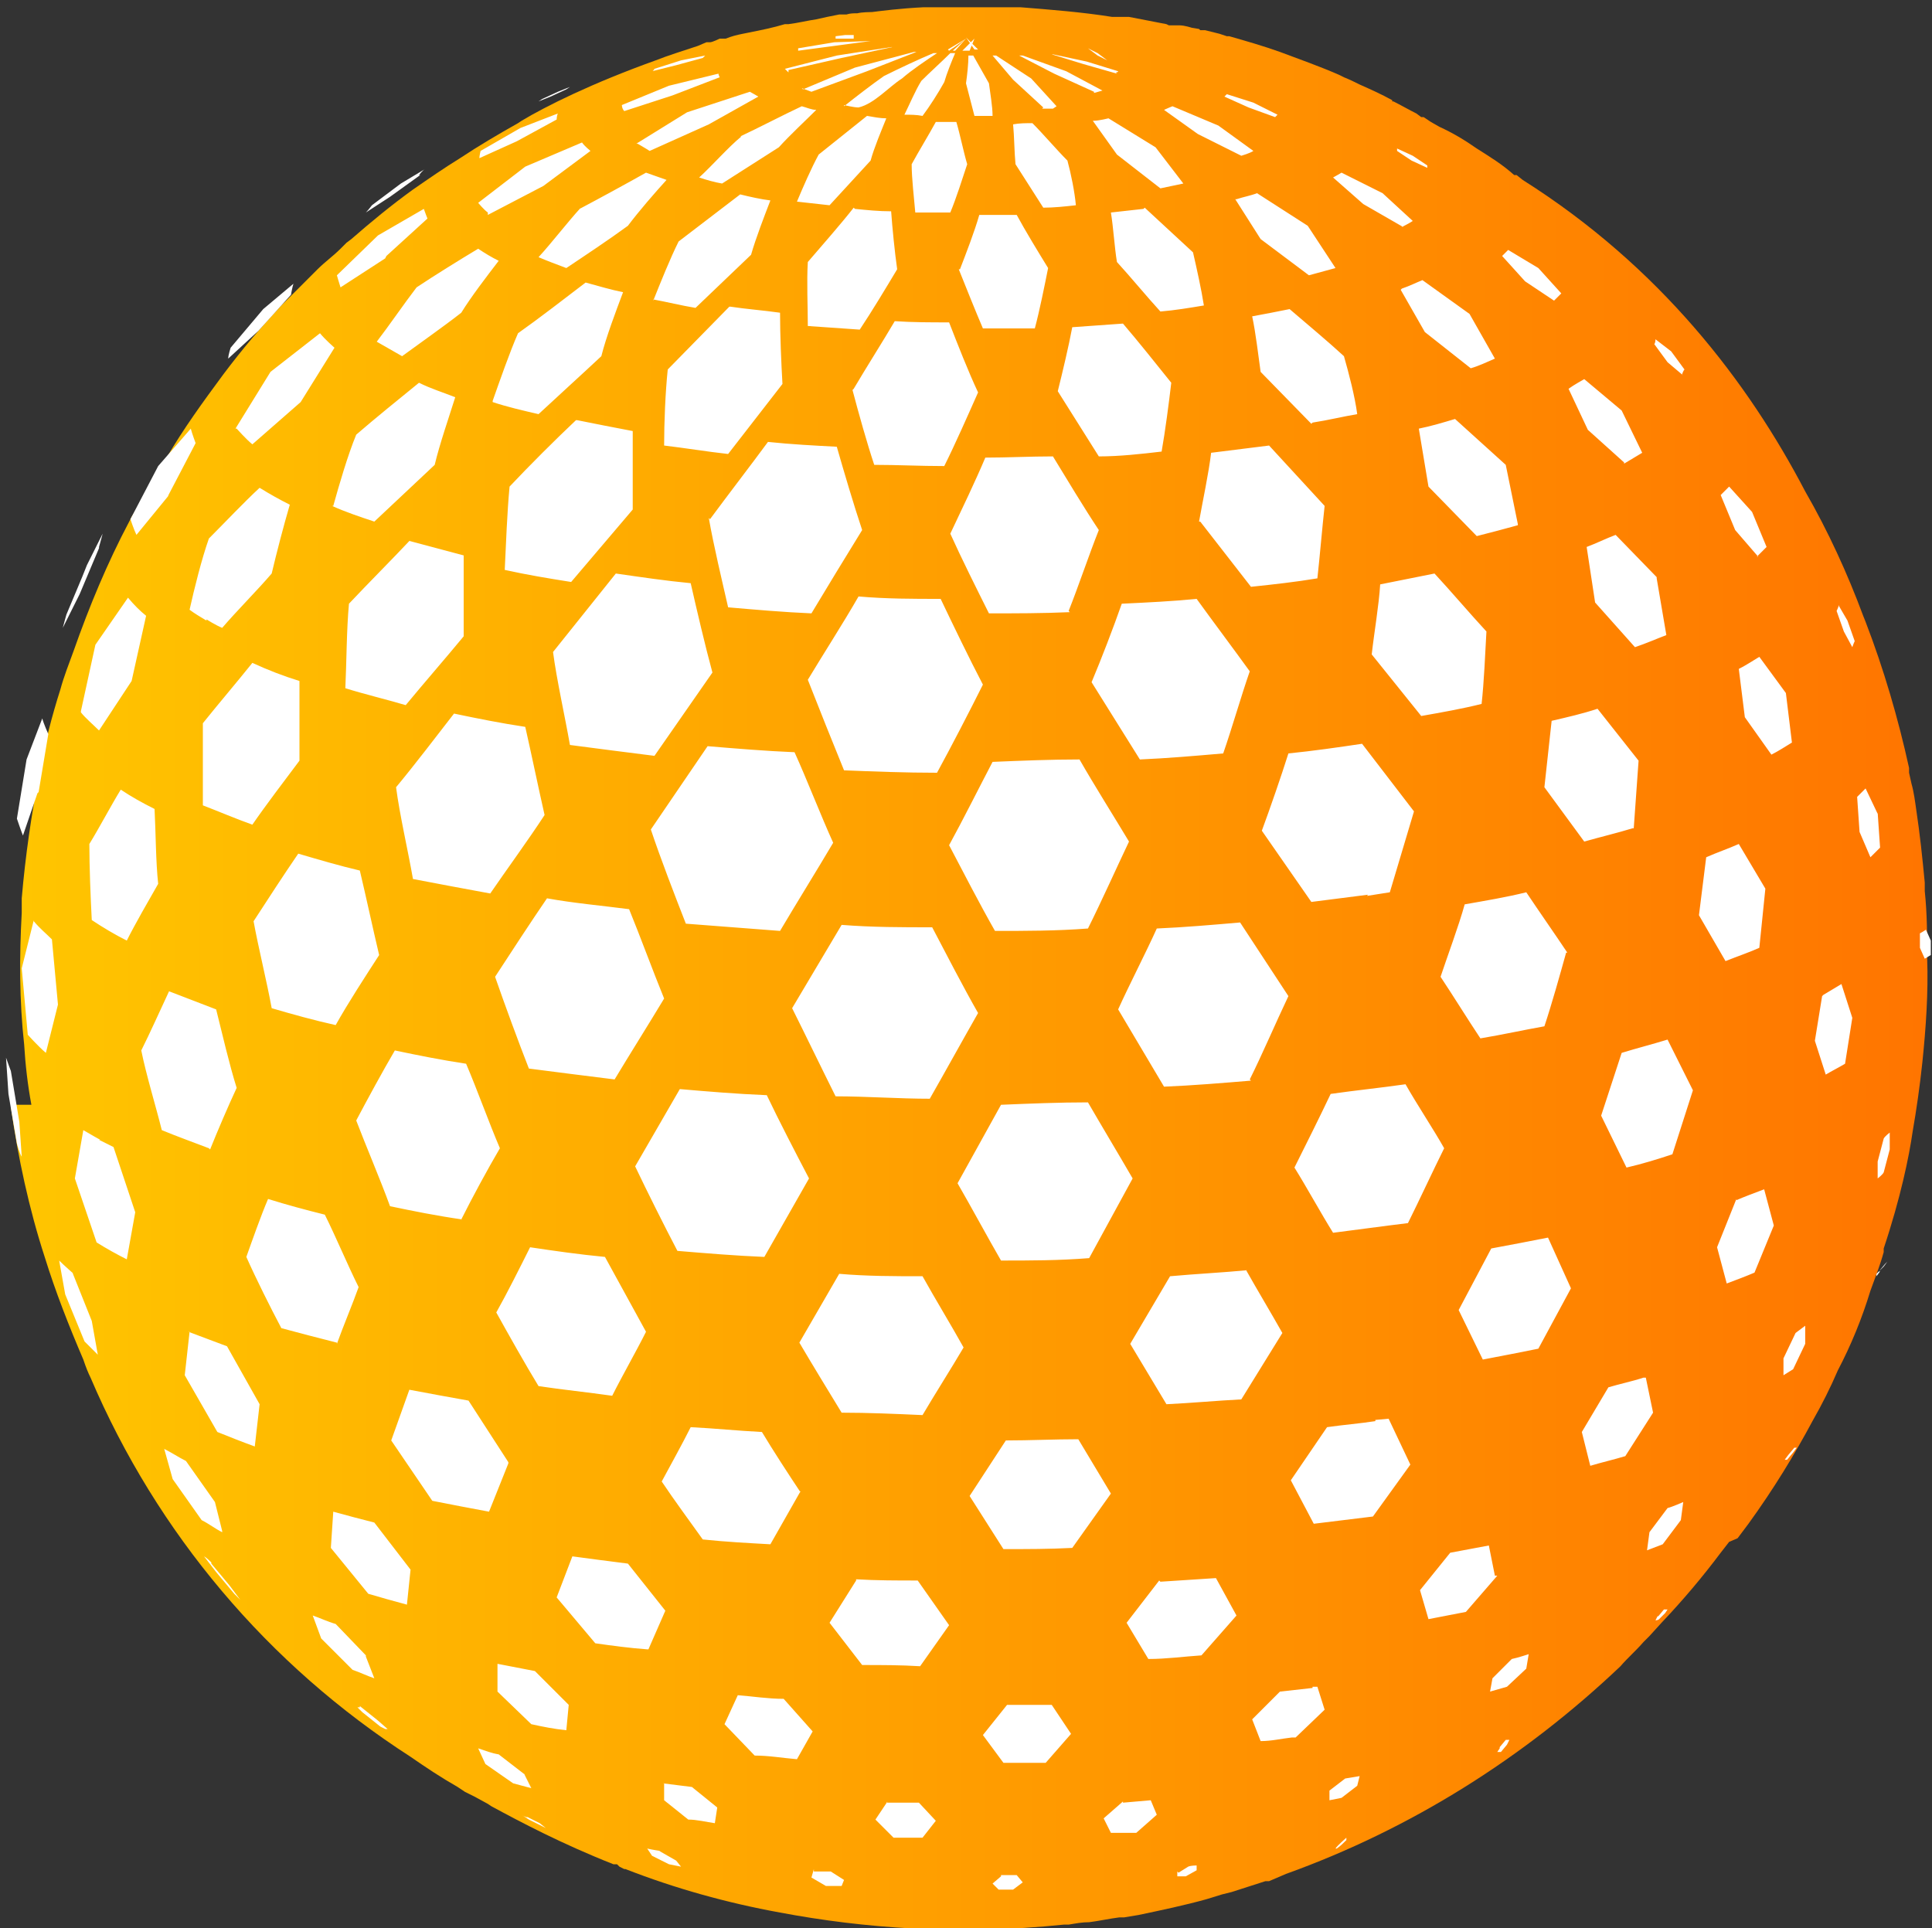
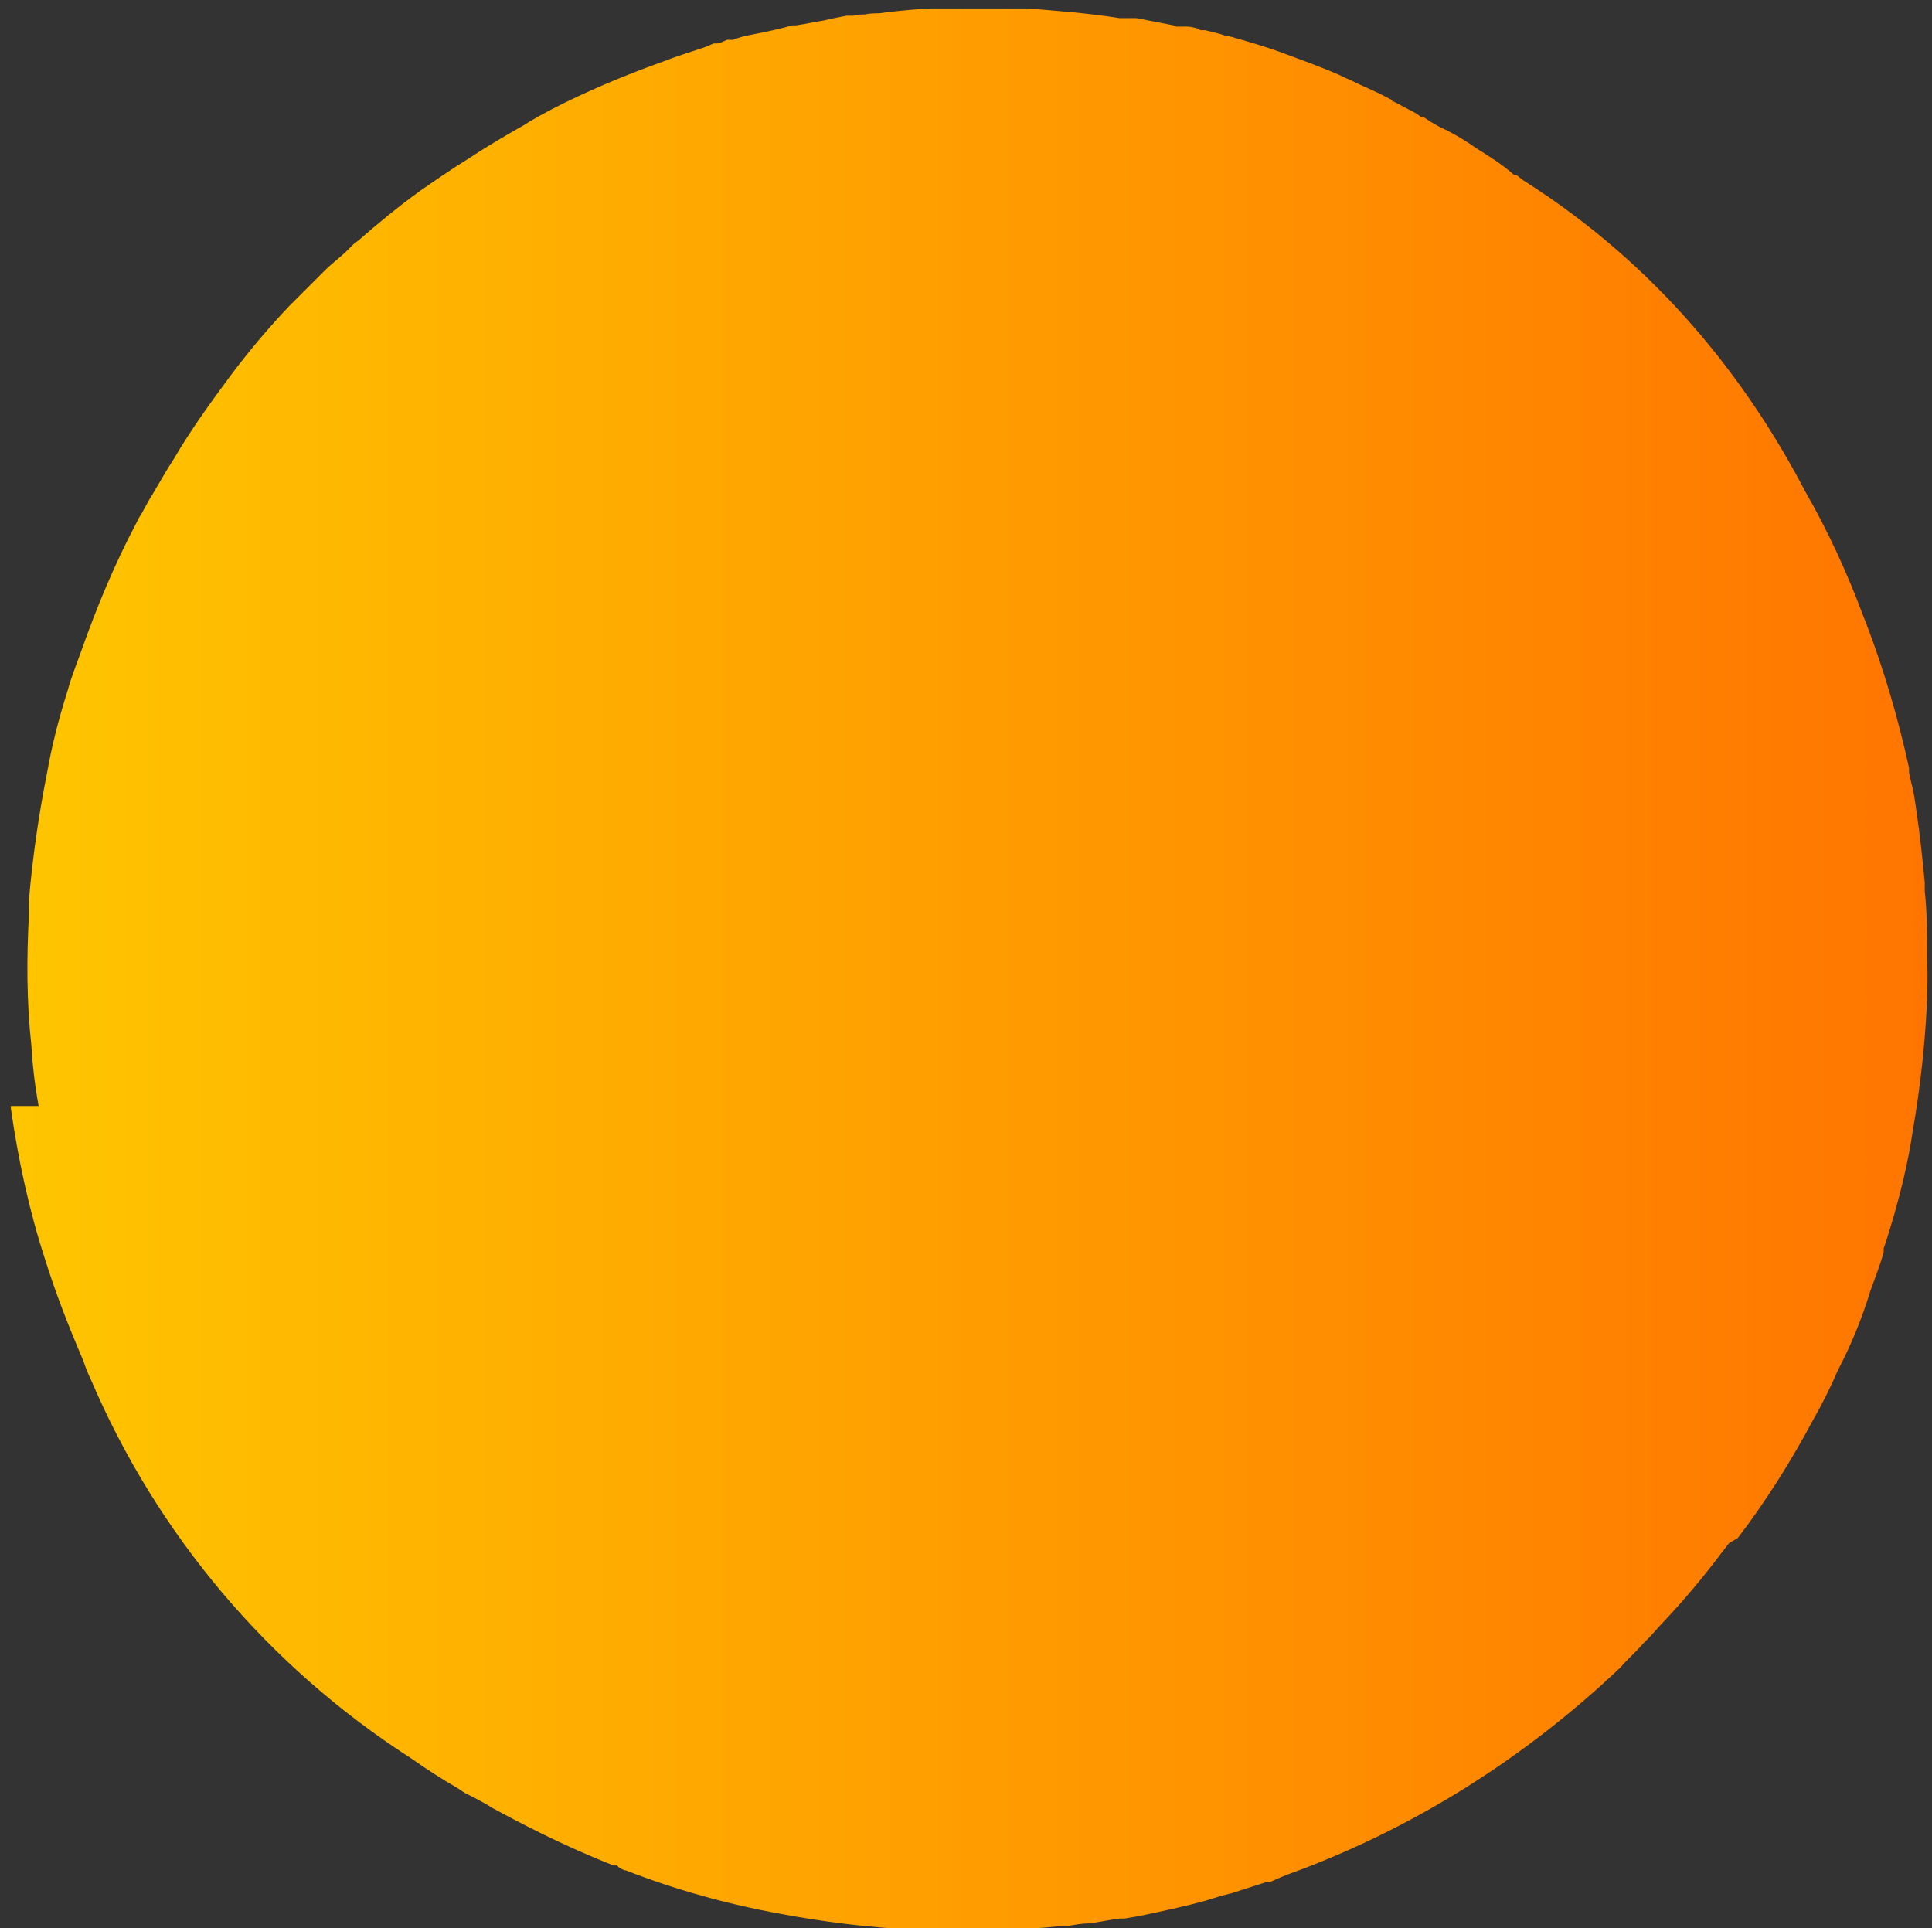
<svg xmlns="http://www.w3.org/2000/svg" id="Layer_1" width="16" height="15.97" viewBox="0 0 16 15.97">
  <rect x="0" y="0" width="16" height="15.97" fill="#333333" stroke="none" />
  <defs>
    <style>.cls-1{fill:url(#linear-gradient);}.cls-2{fill:#fff;}</style>
    <linearGradient id="linear-gradient" x1="-14.2" y1="32.67" x2="-13.21" y2="32.67" gradientTransform="translate(227.24 530.71) scale(16 -16)" gradientUnits="userSpaceOnUse">
      <stop offset="0" stop-color="#ffc600" />
      <stop offset="1" stop-color="#ff7500" />
    </linearGradient>
  </defs>
-   <path class="cls-1" d="M14.39,12.74s.06-.08.09-.12c.21-.29.38-.57.53-.85.08-.14.15-.28.21-.42.11-.21.2-.43.27-.66.04-.11.08-.21.11-.32v-.03c.14-.42.21-.76.24-.97.03-.17.06-.38.08-.57h0c.03-.29.05-.58.04-.86,0-.19,0-.37-.02-.56v-.02s0-.04,0-.05h0c-.02-.21-.04-.4-.07-.6-.01-.07-.02-.15-.04-.22l-.02-.09v-.04c-.09-.41-.21-.82-.36-1.21l-.02-.05c-.13-.35-.29-.7-.48-1.03-.47-.9-1.2-1.86-2.34-2.58l-.05-.04h-.02c-.1-.09-.2-.15-.31-.22-.1-.07-.2-.13-.31-.18l-.07-.04h0s-.06-.04-.06-.04h-.02s-.04-.03-.04-.03c-.06-.03-.13-.07-.19-.1h-.01s0-.01,0-.01c-.09-.05-.18-.09-.27-.13-.04-.02-.08-.04-.13-.06l-.04-.02c-.16-.07-.33-.13-.49-.19h0c-.14-.05-.28-.09-.42-.13h-.02s-.06-.02-.06-.02c-.04-.01-.08-.02-.12-.03h-.04s-.01-.01-.01-.01h0s-.06-.01-.06-.01h0s-.06-.02-.1-.02h-.04s0,0,0,0h-.05s-.02-.01-.02-.01c-.1-.02-.21-.04-.31-.06h-.02s-.01,0-.01,0h-.02s-.02,0-.02,0c-.02,0-.05,0-.07,0h0c-.25-.04-.51-.06-.76-.08-.01,0-.02,0-.03,0-.08,0-.15,0-.23,0h-.06s-.17,0-.17,0h-.02s-.08,0-.12,0h-.08s-.03,0-.03,0h-.06c-.2.01-.35.03-.43.04h-.01s-.07,0-.11.01c-.03,0-.06,0-.09.01h0s-.02,0-.04,0h-.02s-.1.02-.1.02h0s-.09.02-.09.02c-.07.01-.15.03-.23.04h-.03c-.1.03-.2.05-.3.07h0s-.05.01-.05.01c-.05.01-.09.02-.14.04h-.02s0,0,0,0h0s0,0,0,0h-.03s-.06.03-.08.03h-.03s-.07.03-.07.03h0s0,0,0,0c-.12.04-.25.08-.35.12-.53.19-.91.38-1.11.5l-.03.02c-.16.09-.33.19-.48.29-.13.08-.26.17-.39.26-.18.13-.35.27-.51.41l-.04.03-.05.05c-.06.06-.13.11-.19.17-.1.1-.2.2-.3.3h0c-.17.18-.33.37-.48.57h0c-.17.23-.33.45-.47.69-.06.09-.12.2-.18.3-.04.06-.07.13-.11.19l-.02.04c-.18.34-.33.7-.46,1.07-.04.11-.08.21-.11.32-.07.22-.13.45-.17.68-.07.35-.12.7-.15,1.05v.03s0,.06,0,.06v.03c-.02.36-.02.73.02,1.09.01.17.03.34.06.5H.09s0,.02,0,.02c.06.42.15.84.28,1.24.09.29.2.57.32.85h0c.02.06.04.11.06.15.55,1.29,1.47,2.38,2.65,3.14.13.09.25.17.39.25h0s.06.04.06.04l.08.04.11.06.03.02c.24.13.58.31,1.01.48h.03s.02.02.02.02h0s.04.02.04.02h.01c.41.16.84.28,1.28.36.69.13,1.48.19,2.35.1h0s0,0,0,0h.04c.06-.01.11-.02.17-.02h0c.08-.01.17-.03.25-.04h0s.03,0,.03,0h0s0,0,.01,0l.12-.02c.19-.04.38-.08.56-.13h0l.13-.04.08-.02c.09-.03.19-.06.28-.09h.03s.14-.06.14-.06c1.03-.37,1.97-.96,2.77-1.72h0c.06-.07.13-.13.19-.2.02-.02.03-.03.05-.05l.1-.11h0c.18-.19.34-.38.49-.58h0s.07-.09.07-.09h0Z" />
-   <path class="cls-2" d="M5.88,4.3c.14-.19.34-.45.48-.64.19.02.38.03.57.04.06.21.14.48.21.69-.13.21-.3.49-.42.69-.23-.01-.46-.03-.69-.05-.05-.22-.12-.51-.16-.74ZM7.76,6.4c.12-.22.27-.51.38-.73-.11-.21-.25-.5-.35-.71-.23,0-.45,0-.68-.02-.12.21-.3.49-.42.69.09.23.21.53.3.75.25.01.51.02.77.02ZM4.58,5.4c.03.23.1.54.14.77.23.03.46.06.7.09l.48-.69c-.06-.22-.13-.52-.18-.74-.21-.02-.41-.05-.62-.08,0,0-.52.65-.52.65ZM6.9,6.98c-.1-.22-.22-.53-.32-.75-.24-.01-.48-.03-.72-.05l-.47.69c.08.24.2.55.29.78.26.02.52.04.78.06.13-.22.31-.51.44-.73h0ZM6.04,2.54l-.51.52c-.02.19-.03.44-.03.63.17.02.35.05.53.07l.45-.58c-.01-.17-.02-.41-.02-.59-.14-.02-.28-.03-.41-.05ZM7.06,3.23c.05.19.12.44.18.62.19,0,.38.01.58.01.09-.18.2-.43.28-.61-.08-.17-.17-.4-.24-.58-.15,0-.3,0-.45-.01-.1.17-.24.39-.34.56h0ZM4.77,3.48c-.17.16-.39.38-.55.55-.02.21-.03.48-.04.69.18.04.36.07.55.1l.51-.6c0-.2,0-.46,0-.65-.16-.03-.31-.06-.46-.09ZM8.85,5.06c.08-.2.17-.47.25-.67-.12-.18-.27-.43-.38-.61-.19,0-.38.01-.56.01-.08.19-.2.44-.29.63.09.2.22.46.32.66.22,0,.44,0,.67-.01h0ZM7.07,1.72c-.11.14-.26.31-.38.45-.01.16,0,.37,0,.53.14.01.28.02.43.03.1-.15.22-.35.31-.5-.02-.14-.04-.34-.05-.48-.1,0-.2-.01-.3-.02ZM9.01,7.69c.11-.22.24-.51.34-.72-.12-.2-.29-.47-.41-.68-.24,0-.48.01-.72.02-.11.21-.25.49-.36.69.11.21.26.5.38.71.26,0,.51,0,.77-.02h0ZM4.51,6.75c-.05-.22-.11-.51-.16-.73-.2-.03-.4-.07-.59-.11-.14.18-.33.43-.48.61.03.23.1.53.14.76.21.04.42.08.64.12.13-.19.32-.45.45-.65h0ZM7.7,9.1c.12-.21.28-.5.4-.71-.12-.21-.27-.5-.38-.71-.25,0-.5,0-.75-.02l-.41.69c.11.22.25.51.36.73.26,0,.52.02.79.02ZM5.09,8.94c.12-.2.29-.47.41-.67-.09-.22-.2-.52-.29-.74-.23-.03-.46-.05-.68-.09-.13.19-.3.45-.43.65.08.23.19.53.28.76.23.03.47.06.71.09ZM10.13,6.24c.07-.2.15-.48.22-.68-.13-.18-.31-.42-.44-.6-.2.02-.41.03-.62.04-.07.2-.17.46-.25.65.12.19.28.45.4.64.23-.01.46-.03.69-.05ZM7.94,2.23c.06.15.14.35.2.49.14,0,.28,0,.43,0,.04-.15.08-.35.11-.5-.08-.13-.19-.31-.26-.44-.1,0-.2,0-.31,0-.04.14-.11.32-.16.45ZM3.4,4.47c-.15.16-.36.37-.51.53-.02.21-.02.49-.03.7.16.05.33.09.5.14.14-.17.34-.4.48-.57,0-.2,0-.47,0-.67-.15-.04-.3-.08-.45-.12h0ZM5.41,2.48c.11.02.23.05.35.07l.46-.44c.04-.14.11-.32.16-.45-.08-.01-.17-.03-.25-.05l-.51.39c-.07.14-.15.34-.21.49h0ZM8.76,3.24c.1.16.24.38.34.54.17,0,.35-.02.52-.04.03-.17.06-.4.08-.57-.12-.15-.28-.35-.4-.49-.14.01-.28.02-.42.03-.03.16-.08.37-.12.53ZM4.08,3.33c.12.04.25.07.38.1.15-.14.36-.33.52-.48.04-.16.12-.37.18-.53-.1-.02-.2-.05-.31-.08-.17.13-.39.3-.56.42-.07.16-.15.39-.21.56h0ZM7.75,1.01c-.06.11-.14.24-.2.35,0,.12.02.28.03.4.1,0,.2,0,.29,0,.05-.12.1-.28.14-.4-.03-.1-.06-.25-.09-.35-.06,0-.11,0-.17,0h0ZM6.78,1.28c-.06.11-.13.27-.18.39.09.01.18.02.27.03.1-.11.24-.26.34-.37.03-.11.09-.25.13-.35-.05,0-.1-.01-.16-.02,0,0-.4.32-.4.32ZM6.34,9.07c-.24-.01-.48-.03-.71-.05-.11.19-.26.45-.37.64.1.21.24.49.35.7.24.02.48.04.72.05l.37-.65c-.11-.21-.25-.48-.35-.69h0ZM9.94,4.32l.42.54c.19-.02.37-.04.55-.07.02-.18.04-.42.06-.6l-.46-.5c-.16.02-.32.04-.48.06-.02.17-.07.4-.1.57ZM2.78,8.49c.1-.18.25-.41.36-.58-.05-.21-.11-.49-.16-.7-.17-.04-.34-.09-.51-.14-.11.16-.26.39-.37.56.04.22.11.5.15.72.17.05.35.1.53.14h0ZM10.35,8.94c.1-.2.22-.48.32-.69l-.4-.61c-.23.02-.46.04-.69.05-.09.2-.23.47-.32.67l.38.64c.24-.01.48-.03.72-.05h0ZM2.75,4.19c.11.05.23.09.35.13.15-.14.35-.33.5-.47.04-.17.12-.4.17-.56-.1-.04-.2-.07-.3-.12-.16.13-.37.3-.52.43-.07.17-.14.41-.19.59ZM3.82,10.1c.09-.18.22-.42.32-.59-.09-.21-.19-.49-.28-.7-.2-.03-.4-.07-.59-.11-.1.17-.23.41-.32.58.08.21.2.49.28.71.19.04.39.08.6.11h0ZM9.02,10.42c.11-.2.25-.46.36-.66-.11-.19-.26-.44-.37-.63-.24,0-.48.01-.72.02l-.36.65c.11.19.25.45.36.64.24,0,.48,0,.73-.02ZM11.32,7.42l.19-.03c.06-.2.14-.47.2-.67-.13-.17-.3-.39-.43-.56-.2.03-.41.06-.61.08-.06.19-.15.45-.22.64l.41.59c.16-.02.31-.04.47-.06ZM2.48,5.64c-.13-.04-.26-.09-.39-.15-.12.15-.29.35-.41.5,0,.2,0,.47,0,.68.13.05.27.11.41.16.11-.16.27-.37.39-.53,0-.2,0-.46,0-.66h0ZM7.63.67c-.05.08-.1.2-.14.28.05,0,.1,0,.15.01.06-.08.13-.19.18-.28.02-.07.06-.17.09-.24-.01,0-.03,0-.04,0-.07.07-.17.16-.24.23ZM8.55,1.02c-.05,0-.11,0-.16.01.01.1.01.23.02.33.07.11.16.25.23.36.09,0,.18-.01.27-.02-.01-.11-.04-.26-.07-.37-.09-.09-.2-.22-.29-.31ZM6.14,1.13c-.11.09-.24.24-.35.34.06.02.13.04.19.05l.47-.3c.09-.1.22-.22.31-.31-.04,0-.08-.02-.12-.03-.15.07-.36.18-.51.25h0ZM9.47,1.73c-.09.01-.18.02-.27.03.02.12.03.29.05.41.11.12.25.29.36.41.12-.01.24-.03.36-.05-.02-.13-.06-.31-.09-.44l-.4-.37ZM4.81,1.72c-.11.12-.24.29-.35.41.07.03.15.06.23.09.15-.1.36-.24.51-.35.09-.12.22-.27.32-.38-.06-.02-.11-.04-.17-.06-.16.09-.38.21-.55.3h0ZM6.95,10.55l-.33.57c.1.17.24.4.35.58.22,0,.45.01.67.02.1-.17.24-.39.34-.56-.1-.18-.24-.41-.34-.59-.23,0-.46,0-.69-.02ZM5.07,11.56c.08-.16.2-.37.28-.53-.1-.18-.24-.44-.34-.62-.21-.02-.42-.05-.62-.08-.08.16-.19.38-.28.54.1.18.24.43.35.61.2.03.4.05.61.08ZM6.99.87s.08.02.12.02c.13-.03.25-.17.36-.24.08-.07.2-.15.29-.21-.01,0-.02,0-.03,0-.12.05-.29.13-.41.19-.1.07-.23.17-.33.25ZM8.02.46c0,.07-.01.16-.02.23.02.08.05.19.07.27.05,0,.1,0,.15,0,0-.08-.02-.19-.03-.27-.04-.07-.09-.16-.13-.23h-.04s0,0,0,0ZM11.36,5.42c.12.15.29.36.41.51.17-.03.34-.06.5-.1.02-.18.03-.42.04-.6-.13-.14-.3-.34-.43-.48-.15.03-.3.06-.45.09-.01.17-.05.4-.07.58h0ZM1.71,5.13s.08.05.13.07c.12-.14.29-.31.41-.45.04-.17.1-.4.15-.57-.08-.04-.17-.09-.25-.14-.13.12-.29.29-.42.42-.06.17-.12.41-.16.59.04.03.09.06.14.09ZM10.87,3.5c.13-.02.25-.05.37-.07-.02-.15-.07-.34-.11-.48-.13-.12-.31-.27-.45-.39-.1.02-.2.04-.31.06.03.14.05.32.07.46l.42.43h0ZM3.96,2.06c-.15.09-.36.22-.51.32-.1.13-.23.32-.33.45.07.04.14.08.21.12.15-.11.35-.25.49-.36.08-.13.21-.3.31-.43-.06-.03-.11-.06-.17-.1ZM1.74,9.52c.06-.15.15-.36.22-.51-.06-.19-.12-.45-.17-.65-.13-.05-.26-.1-.39-.15-.07.15-.16.35-.23.49.04.2.12.46.17.66.12.05.26.1.39.15ZM11.5,10.15l.16-.02c.09-.18.21-.44.3-.62-.09-.16-.23-.37-.32-.53-.21.03-.41.05-.62.08-.09.19-.21.43-.3.61.1.16.22.38.32.54.15-.02.31-.04.46-.06ZM7.91.42l.09-.1-.11.1s.02,0,.02,0ZM8.03.42l.04-.1-.1.1h.06ZM10.33,10.52c-.21.02-.42.03-.64.05-.1.17-.23.39-.33.56l.3.5c.21-.01.42-.03.62-.04.1-.16.24-.39.34-.55-.09-.16-.21-.36-.3-.52ZM2.79,11.13c.05-.14.13-.33.18-.47-.09-.18-.19-.42-.28-.6-.16-.04-.31-.08-.47-.13-.06.14-.13.34-.18.48.08.18.2.42.29.59.15.04.3.08.46.12ZM6.63,12.36c-.1-.15-.23-.35-.32-.5-.2-.01-.39-.03-.59-.04-.07.14-.17.32-.24.45.1.15.24.34.34.48.19.02.38.03.56.04,0,0,.25-.44.25-.44ZM1.31,7.32c-.02-.18-.02-.43-.03-.62-.1-.05-.19-.1-.28-.16-.08.13-.18.32-.26.45,0,.19.01.44.02.63.09.06.19.12.29.17.07-.14.18-.33.26-.47,0,0,0,0,0,0ZM12.98,7.89c-.1-.15-.24-.35-.34-.5-.16.04-.34.07-.51.1-.05.18-.14.42-.2.6.1.15.23.36.33.51.18-.03.36-.07.53-.1.06-.18.13-.43.18-.61h0ZM6.64.73l.08.03.46-.17.41-.16s-.02,0-.02,0l-.49.13s-.43.18-.43.18ZM8.63.9h.09s.03-.02.03-.02l-.21-.23-.29-.19h0s-.02,0-.03,0l.17.2.25.23h0ZM8.93,11.92c-.2,0-.4.01-.6.01l-.3.46.28.44c.19,0,.38,0,.57-.01l.32-.45-.27-.45ZM4.21,12.11l-.33-.51c-.17-.03-.33-.06-.49-.09l-.15.42.34.5c.15.03.31.06.47.09,0,0,.16-.4.16-.4ZM12.57,4.34l-.1-.49-.42-.38c-.1.03-.2.06-.3.08l.08.48.4.41c.12-.03.23-.06.34-.09h0ZM1.96,3.55s.08.09.13.13l.4-.35.28-.45s-.08-.07-.12-.12l-.41.32s-.29.47-.29.47ZM5.28,1.19s.07.04.1.06l.49-.22.41-.23s-.05-.03-.07-.04l-.52.17-.42.26h0ZM9.05,1l.2.28.36.28.19-.04-.23-.3-.39-.24s-.08.02-.12.02h0ZM8.1.41l-.1-.1.07.1s.02,0,.02,0ZM7.86.42l.14-.1-.15.09s0,0,0,0ZM13.53,6.86l.04-.56-.34-.43c-.12.04-.25.07-.38.1l-.06.55.33.45c.14-.04.27-.07.4-.11h0ZM.67,5.9c.04.05.1.1.15.15l.27-.41.12-.54c-.05-.04-.1-.09-.15-.15l-.27.39-.12.55h0ZM10.23,1.65l.21.33.4.3.22-.06-.23-.35-.42-.27c-.05.02-.11.03-.17.05h0ZM4.04,1.78l.46-.24.39-.29s-.05-.04-.07-.07l-.47.2-.39.3s.05.06.08.08ZM7.09,13.09l-.22.35.27.35c.16,0,.32,0,.48.01l.24-.34-.26-.37c-.17,0-.34,0-.51-.01ZM5.37,13.66l.14-.32-.31-.39c-.16-.02-.31-.04-.46-.06l-.13.34.32.38c.14.02.29.04.43.05ZM12.35,10.34l-.27.51.2.41c.16-.03.31-.06.46-.09l.27-.5-.19-.42c-.15.03-.31.06-.47.09h0ZM.83,9.44s-.09-.05-.14-.08l-.07.4.18.53c.08.05.17.1.25.14l.07-.39-.18-.54s-.08-.04-.12-.06ZM11.39,11.77c-.13.02-.26.03-.4.05l-.3.44.19.36c.16-.02.33-.04.49-.06l.31-.43-.18-.38s-.11.01-.11.01ZM1.57,11.03l-.04.36.27.47c.1.04.2.08.31.12l.04-.35-.27-.48c-.11-.04-.21-.08-.32-.12ZM13.43,8.72l-.17.52.21.43c.13-.03.26-.07.38-.11l.17-.53-.21-.42c-.13.04-.25.07-.38.11ZM13.72,4.78l-.34-.35c-.08.03-.16.07-.24.1l.07.46.33.37c.09-.03.18-.07.26-.1l-.08-.47ZM.28,7.62l-.1.4.05.55s.09.1.15.15l.1-.4-.05-.54c-.05-.05-.1-.09-.15-.15ZM1.39,4.11l.23-.44s-.03-.08-.04-.12l-.27.31-.23.44s.03.09.05.13l.27-.33h0ZM11.6,2.4l.2.35.38.3c.07-.02.13-.05.2-.08l-.21-.37-.39-.28c-.05.02-.11.05-.17.07ZM3.2,2.12l.34-.31s-.02-.05-.03-.08l-.38.22-.34.33s.02.07.03.1l.37-.24ZM9.6,13.09l-.27.35.18.3c.15,0,.29-.02.44-.03l.29-.33-.17-.31c-.15.01-.31.02-.46.03ZM2.76,12.52l-.02.3.31.38c.1.03.21.06.32.09l.03-.29-.3-.39c-.12-.03-.23-.06-.34-.09ZM8.1.41l-.1-.1.09.1h0s0,0,0,0ZM7.89.4h0s.11-.08.11-.08l-.11.07s0,0,0,0h0ZM9.06.77l.07-.02-.3-.16-.36-.13s-.02,0-.03,0l.29.15.33.15h0ZM6.53.58l.44-.1.42-.09s0,0-.01,0l-.45.07-.43.11s.02.02.03.03ZM14.57,7.85l.05-.49-.22-.37c-.09.04-.18.07-.27.11l-.06.48.22.38c.1-.04.19-.07.28-.11ZM.32,6.56l.08-.48s-.04-.09-.05-.13l-.13.34-.08.49s.03.09.05.14l.12-.35h0ZM6.49,14.07c-.13,0-.25-.02-.38-.03l-.11.24.25.26c.12,0,.23.02.35.03l.13-.23-.24-.27h0ZM10.28,1.29s.07-.02.1-.04l-.29-.21-.38-.16s-.05.02-.07.03l.28.2.36.18h0ZM5.57.79l.39-.15s-.01-.02-.01-.03l-.41.1-.39.16s0,.03.02.05l.4-.13h0ZM4.12,13.78v.23s.28.27.28.27c.09.02.19.04.29.05l.02-.21-.28-.28c-.1-.02-.21-.04-.31-.06ZM8.34,14.12l-.2.25.17.23c.12,0,.24,0,.35,0l.21-.24-.16-.24h-.38s0,0,0,0ZM2.41,2.44s.01-.06.02-.09l-.25.21-.27.32s-.02.06-.02.09l.25-.23.28-.31ZM13.45,3.84c.05-.03.1-.06.15-.09l-.17-.35-.31-.26s-.09.05-.13.08l.16.34s.3.27.3.27ZM14.4,5.54l.05.4.22.31c.06-.03.12-.07.17-.1l-.05-.41-.22-.3c-.05.03-.11.07-.17.1h0ZM.82,4.53s.02-.07.03-.11l-.13.26-.04.1-.13.31s-.02.07-.03.11l.14-.28s.16-.38.16-.38ZM13.61,11.41c-.09.03-.19.05-.29.08l-.22.37.07.28c.1-.03.19-.05.29-.08l.23-.36-.06-.29ZM.61,10.55s-.08-.07-.12-.11l.05.28.16.39s.07.07.11.11l-.05-.28-.16-.4h0ZM12.38,13.05l-.05-.25c-.11.02-.21.04-.32.06l-.25.31.07.24.31-.06.26-.3h0ZM4.61.99s0-.03.01-.05l-.31.12-.33.19s-.01.04-.01.06l.31-.14.33-.18h0ZM11.61,1.88s.06-.03.09-.05l-.25-.23-.34-.17s-.05.03-.07.04l.25.22.33.19s0,0,0,0ZM1.84,12.68l-.06-.24-.24-.34c-.06-.03-.12-.07-.18-.1l.07.25.24.34c.06.03.11.07.17.1h0ZM14.38,9.93l-.16.4.08.3c.08-.03.16-.06.23-.09l.16-.39-.08-.3c-.08.03-.16.06-.23.09ZM.09,8.87s-.03-.08-.04-.11l.02.3.07.41s.02.08.04.11l-.02-.29-.07-.42ZM10.87,13.98l-.27.03-.23.23.07.18c.09,0,.17-.02.26-.03h.03s.24-.23.24-.23l-.06-.19s-.04,0-.04,0ZM3.03,13.71l-.25-.26c-.07-.02-.13-.05-.19-.07l.07.19.26.26c.06.02.12.05.18.07,0,0-.07-.18-.07-.18ZM7.35,14.92l-.1.15.15.15c.08,0,.16,0,.24,0l.11-.14-.14-.15c-.09,0-.18,0-.27,0ZM5.5,14.77v.14s.2.16.2.16c.07,0,.15.02.22.03l.02-.13-.21-.17-.24-.03h0ZM15.09,8.25l-.06.37.09.28c.05-.03.11-.06.16-.09l.06-.38-.09-.28s-.1.06-.15.09h0ZM14.55,4.61s.05-.05.08-.08l-.12-.29-.19-.21s-.05.05-.07.07l.12.29s.19.22.19.22ZM3.47,1.45s.03-.04.05-.05l-.2.12-.24.18s-.03.04-.05.06l.2-.13.25-.18ZM12.87,2.49s.04-.04.06-.06l-.19-.21-.25-.15s-.03.03-.05.05l.19.21s.24.16.24.16ZM9.24.6s.02,0,.02-.01l-.26-.08-.28-.06s0,0-.01,0l.26.08s.28.08.28.08ZM7.21.34h0s-.3.01-.3.01l-.3.05s0,.01,0,.02l.3-.04.3-.04h0ZM4.35,14.7l-.22-.17c-.06-.01-.11-.03-.17-.05l.06.13.23.16.15.04s-.06-.12-.06-.12ZM9.3,14.92l-.16.14.06.12h.21s.17-.15.17-.15l-.05-.12-.23.02ZM15.55,6.74l-.1-.21s-.05.05-.07.07l.02.29.09.21s.05-.05.08-.08l-.02-.29h0ZM5.82.48s.01-.01.02-.02l-.2.04-.22.07s-.01.02-.02.02l.2-.05.22-.06h0ZM10.56.97s.02-.02.02-.02l-.2-.1-.22-.07s-.01.01-.02.02l.2.09.22.08h0ZM13.66,12.69l-.02.15.13-.05.15-.2.02-.15s-.09.04-.13.05l-.15.2h0ZM6.74,15.48l-.02.07.12.07h.13s.02-.05.02-.05l-.11-.07s-.09,0-.14,0h0ZM1.75,12.94s-.04-.04-.06-.05l.1.13.15.18s.03.03.05.05l-.09-.12s-.15-.18-.15-.18ZM12.36,13.9l-.02.11.14-.04.16-.15.02-.12s-.09.03-.14.04c0,0-.16.16-.16.16ZM14.77,11.24v.15s.08-.05.08-.05l.1-.21v-.15s-.08.06-.08.06c0,0-.1.21-.1.21ZM5.47,15.33s-.07-.01-.11-.02l.04.06.14.07.1.02-.04-.05-.14-.08h0ZM8.29,15.54l-.07.06.05.05h.12s.08-.06.08-.06l-.05-.06h-.13s0,0,0,0ZM2.98,14.14h-.02s-.04-.04-.04-.04l.08.08.15.12.04.02h.02s-.08-.07-.08-.07l-.15-.12ZM13.93,3.1s.01-.03.02-.04l-.11-.15-.13-.1s0,.03-.01.04l.11.15s.13.11.13.11ZM11.01,14.84v.07s.1-.02.1-.02l.13-.1.02-.08-.12.02-.13.1h0ZM15.6,9.43l-.05.19v.14s.04-.03.05-.05l.05-.19v-.14s-.04.03-.05.05h0ZM15.23,5.01s-.01.03-.02.05l.06.17.07.13s.01-.03.02-.05l-.06-.17s-.07-.12-.07-.12ZM4.69.74l.03-.02-.1.04-.13.06-.03.02.1-.04.13-.06h0ZM11.82,1.39s0-.01,0-.02l-.12-.08-.13-.06s0,.01,0,.02l.12.08.13.06ZM9.75,15.5v.04s.07,0,.07,0l.09-.05v-.04s-.05,0-.07.01l-.08.05h0ZM4.36,15.05s-.03-.01-.04-.02l.06.04.1.05.04.02-.05-.04s-.1-.05-.1-.05ZM15.95,7.7s-.03.02-.05.03v.12s.04.09.04.09c.02-.01.03-.02.05-.03v-.12s-.04-.09-.04-.09ZM7.07.3s0,0,0-.01h-.07s-.08.01-.08.01v.02s.07,0,.07,0h.08s0-.01,0-.01ZM9.17.5h0s-.08-.06-.08-.06l-.08-.04h0s.08.06.08.06c0,0,.08.04.08.04ZM14.81,12.05l-.03.04h.02s.05-.06.05-.06l.03-.04h-.02s-.05.06-.05.06ZM13.73,13.38l-.02.04s.02,0,.03-.01l.05-.05.02-.03h-.03s-.05.06-.05.06ZM12.42,14.48l-.02.03h.03s.05-.06.05-.06l.02-.04h-.03s-.05.06-.05.06ZM15.57,10.53l-.03.04v-.02s.06-.06.06-.06l.03-.04-.02.02-.05.06ZM11.15,15.22s-.08.07-.09.09c0,0,0,0,.01,0,.03-.02.05-.04.08-.07h0s0-.02,0-.02c0,0,0,0,0,0h0Z" />
+   <path class="cls-1" d="M14.39,12.74s.06-.08.09-.12c.21-.29.38-.57.53-.85.08-.14.15-.28.21-.42.11-.21.2-.43.27-.66.04-.11.08-.21.11-.32v-.03c.14-.42.21-.76.24-.97.03-.17.06-.38.08-.57h0c.03-.29.05-.58.04-.86,0-.19,0-.37-.02-.56v-.02s0-.04,0-.05h0c-.02-.21-.04-.4-.07-.6-.01-.07-.02-.15-.04-.22l-.02-.09v-.04c-.09-.41-.21-.82-.36-1.21l-.02-.05c-.13-.35-.29-.7-.48-1.03-.47-.9-1.2-1.86-2.34-2.58l-.05-.04h-.02c-.1-.09-.2-.15-.31-.22-.1-.07-.2-.13-.31-.18l-.07-.04h0s-.06-.04-.06-.04h-.02s-.04-.03-.04-.03c-.06-.03-.13-.07-.19-.1h-.01s0-.01,0-.01c-.09-.05-.18-.09-.27-.13-.04-.02-.08-.04-.13-.06l-.04-.02c-.16-.07-.33-.13-.49-.19h0c-.14-.05-.28-.09-.42-.13h-.02s-.06-.02-.06-.02c-.04-.01-.08-.02-.12-.03h-.04s-.01-.01-.01-.01h0h0s-.06-.02-.1-.02h-.04s0,0,0,0h-.05s-.02-.01-.02-.01c-.1-.02-.21-.04-.31-.06h-.02s-.01,0-.01,0h-.02s-.02,0-.02,0c-.02,0-.05,0-.07,0h0c-.25-.04-.51-.06-.76-.08-.01,0-.02,0-.03,0-.08,0-.15,0-.23,0h-.06s-.17,0-.17,0h-.02s-.08,0-.12,0h-.08s-.03,0-.03,0h-.06c-.2.01-.35.03-.43.04h-.01s-.07,0-.11.01c-.03,0-.06,0-.09.01h0s-.02,0-.04,0h-.02s-.1.02-.1.02h0s-.09.02-.09.02c-.07.01-.15.03-.23.04h-.03c-.1.03-.2.05-.3.07h0s-.05.01-.05.01c-.05.01-.09.02-.14.04h-.02s0,0,0,0h0s0,0,0,0h-.03s-.06.03-.08.03h-.03s-.07.03-.07.03h0s0,0,0,0c-.12.04-.25.08-.35.12-.53.19-.91.38-1.11.5l-.03.02c-.16.09-.33.19-.48.29-.13.08-.26.17-.39.26-.18.13-.35.27-.51.41l-.04.03-.05.05c-.06.06-.13.11-.19.17-.1.1-.2.2-.3.3h0c-.17.18-.33.37-.48.57h0c-.17.23-.33.45-.47.69-.06.09-.12.2-.18.3-.04.06-.07.13-.11.19l-.02.04c-.18.34-.33.7-.46,1.07-.04.11-.08.21-.11.32-.07.22-.13.45-.17.68-.07.35-.12.7-.15,1.05v.03s0,.06,0,.06v.03c-.02.36-.02.73.02,1.09.01.17.03.34.06.5H.09s0,.02,0,.02c.06.42.15.84.28,1.24.09.29.2.57.32.85h0c.02.06.04.11.06.15.55,1.29,1.47,2.38,2.65,3.14.13.09.25.17.39.25h0s.06.04.06.04l.08.04.11.06.03.02c.24.13.58.31,1.01.48h.03s.02.02.02.02h0s.04.02.04.02h.01c.41.16.84.28,1.28.36.69.13,1.48.19,2.35.1h0s0,0,0,0h.04c.06-.01.11-.02.17-.02h0c.08-.01.17-.03.25-.04h0s.03,0,.03,0h0s0,0,.01,0l.12-.02c.19-.04.38-.08.56-.13h0l.13-.04.08-.02c.09-.03.19-.06.28-.09h.03s.14-.06.14-.06c1.03-.37,1.97-.96,2.77-1.72h0c.06-.07.13-.13.19-.2.02-.02.03-.03.05-.05l.1-.11h0c.18-.19.34-.38.49-.58h0s.07-.09.07-.09h0Z" />
</svg>